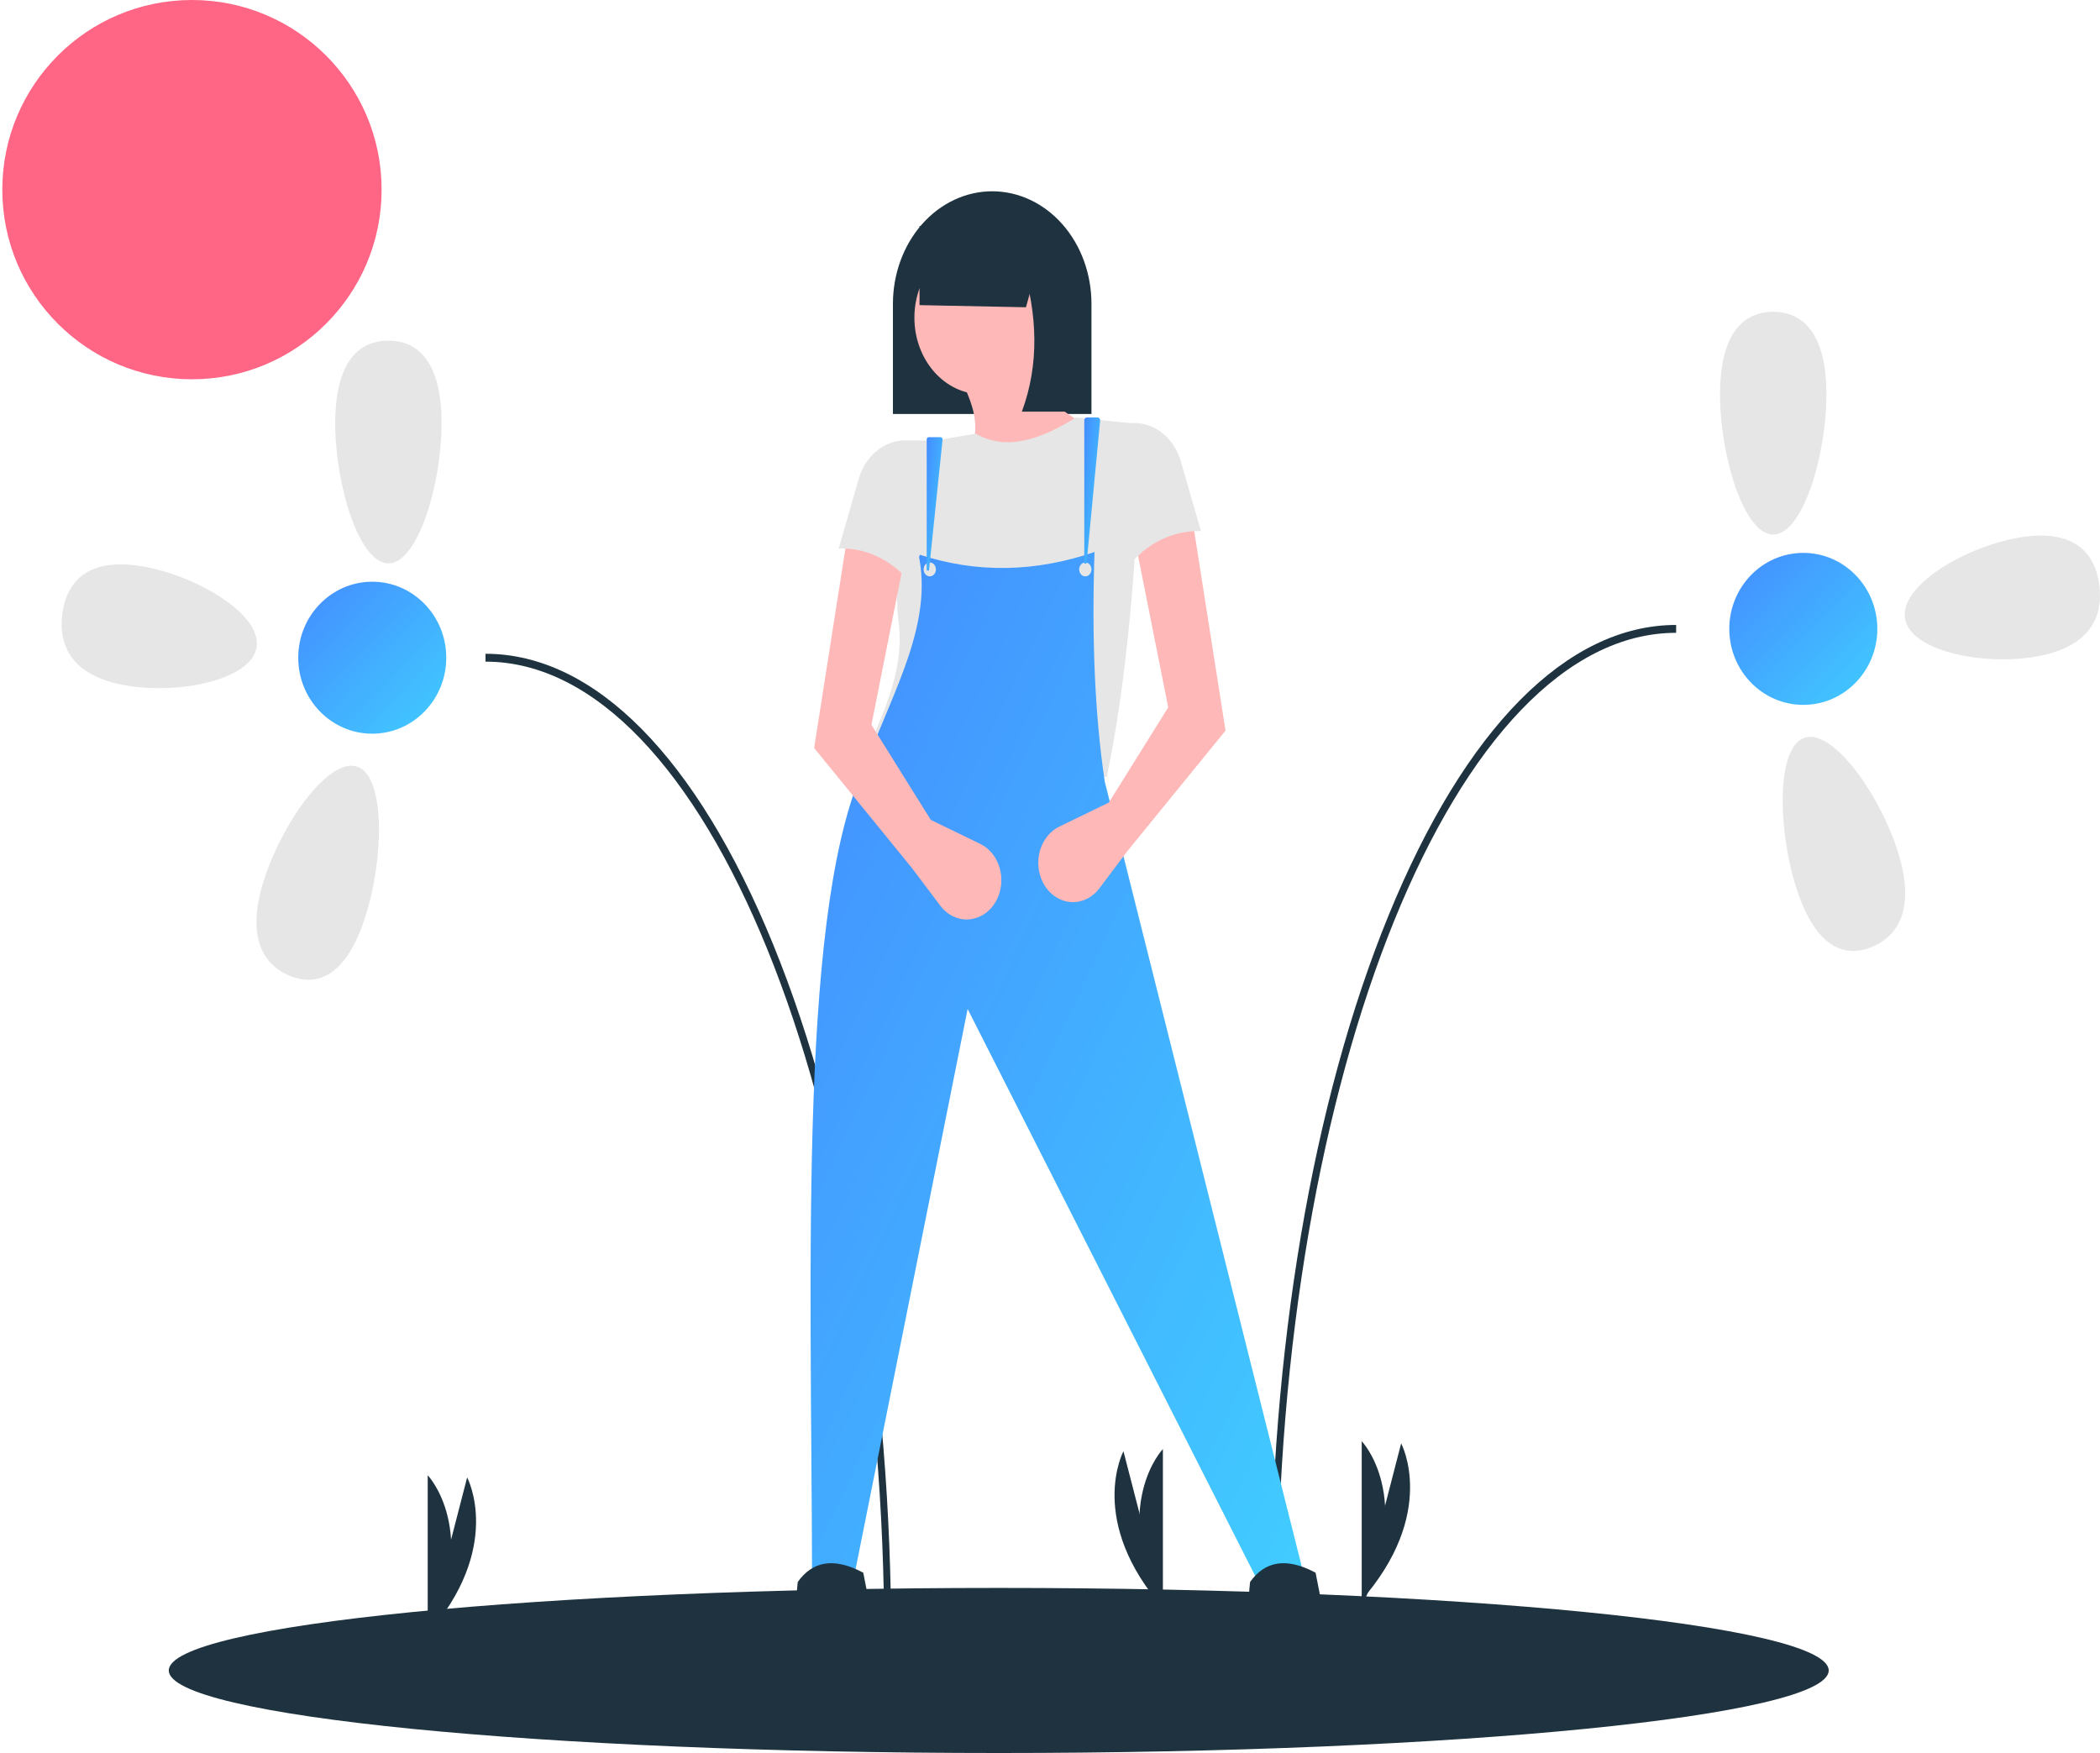
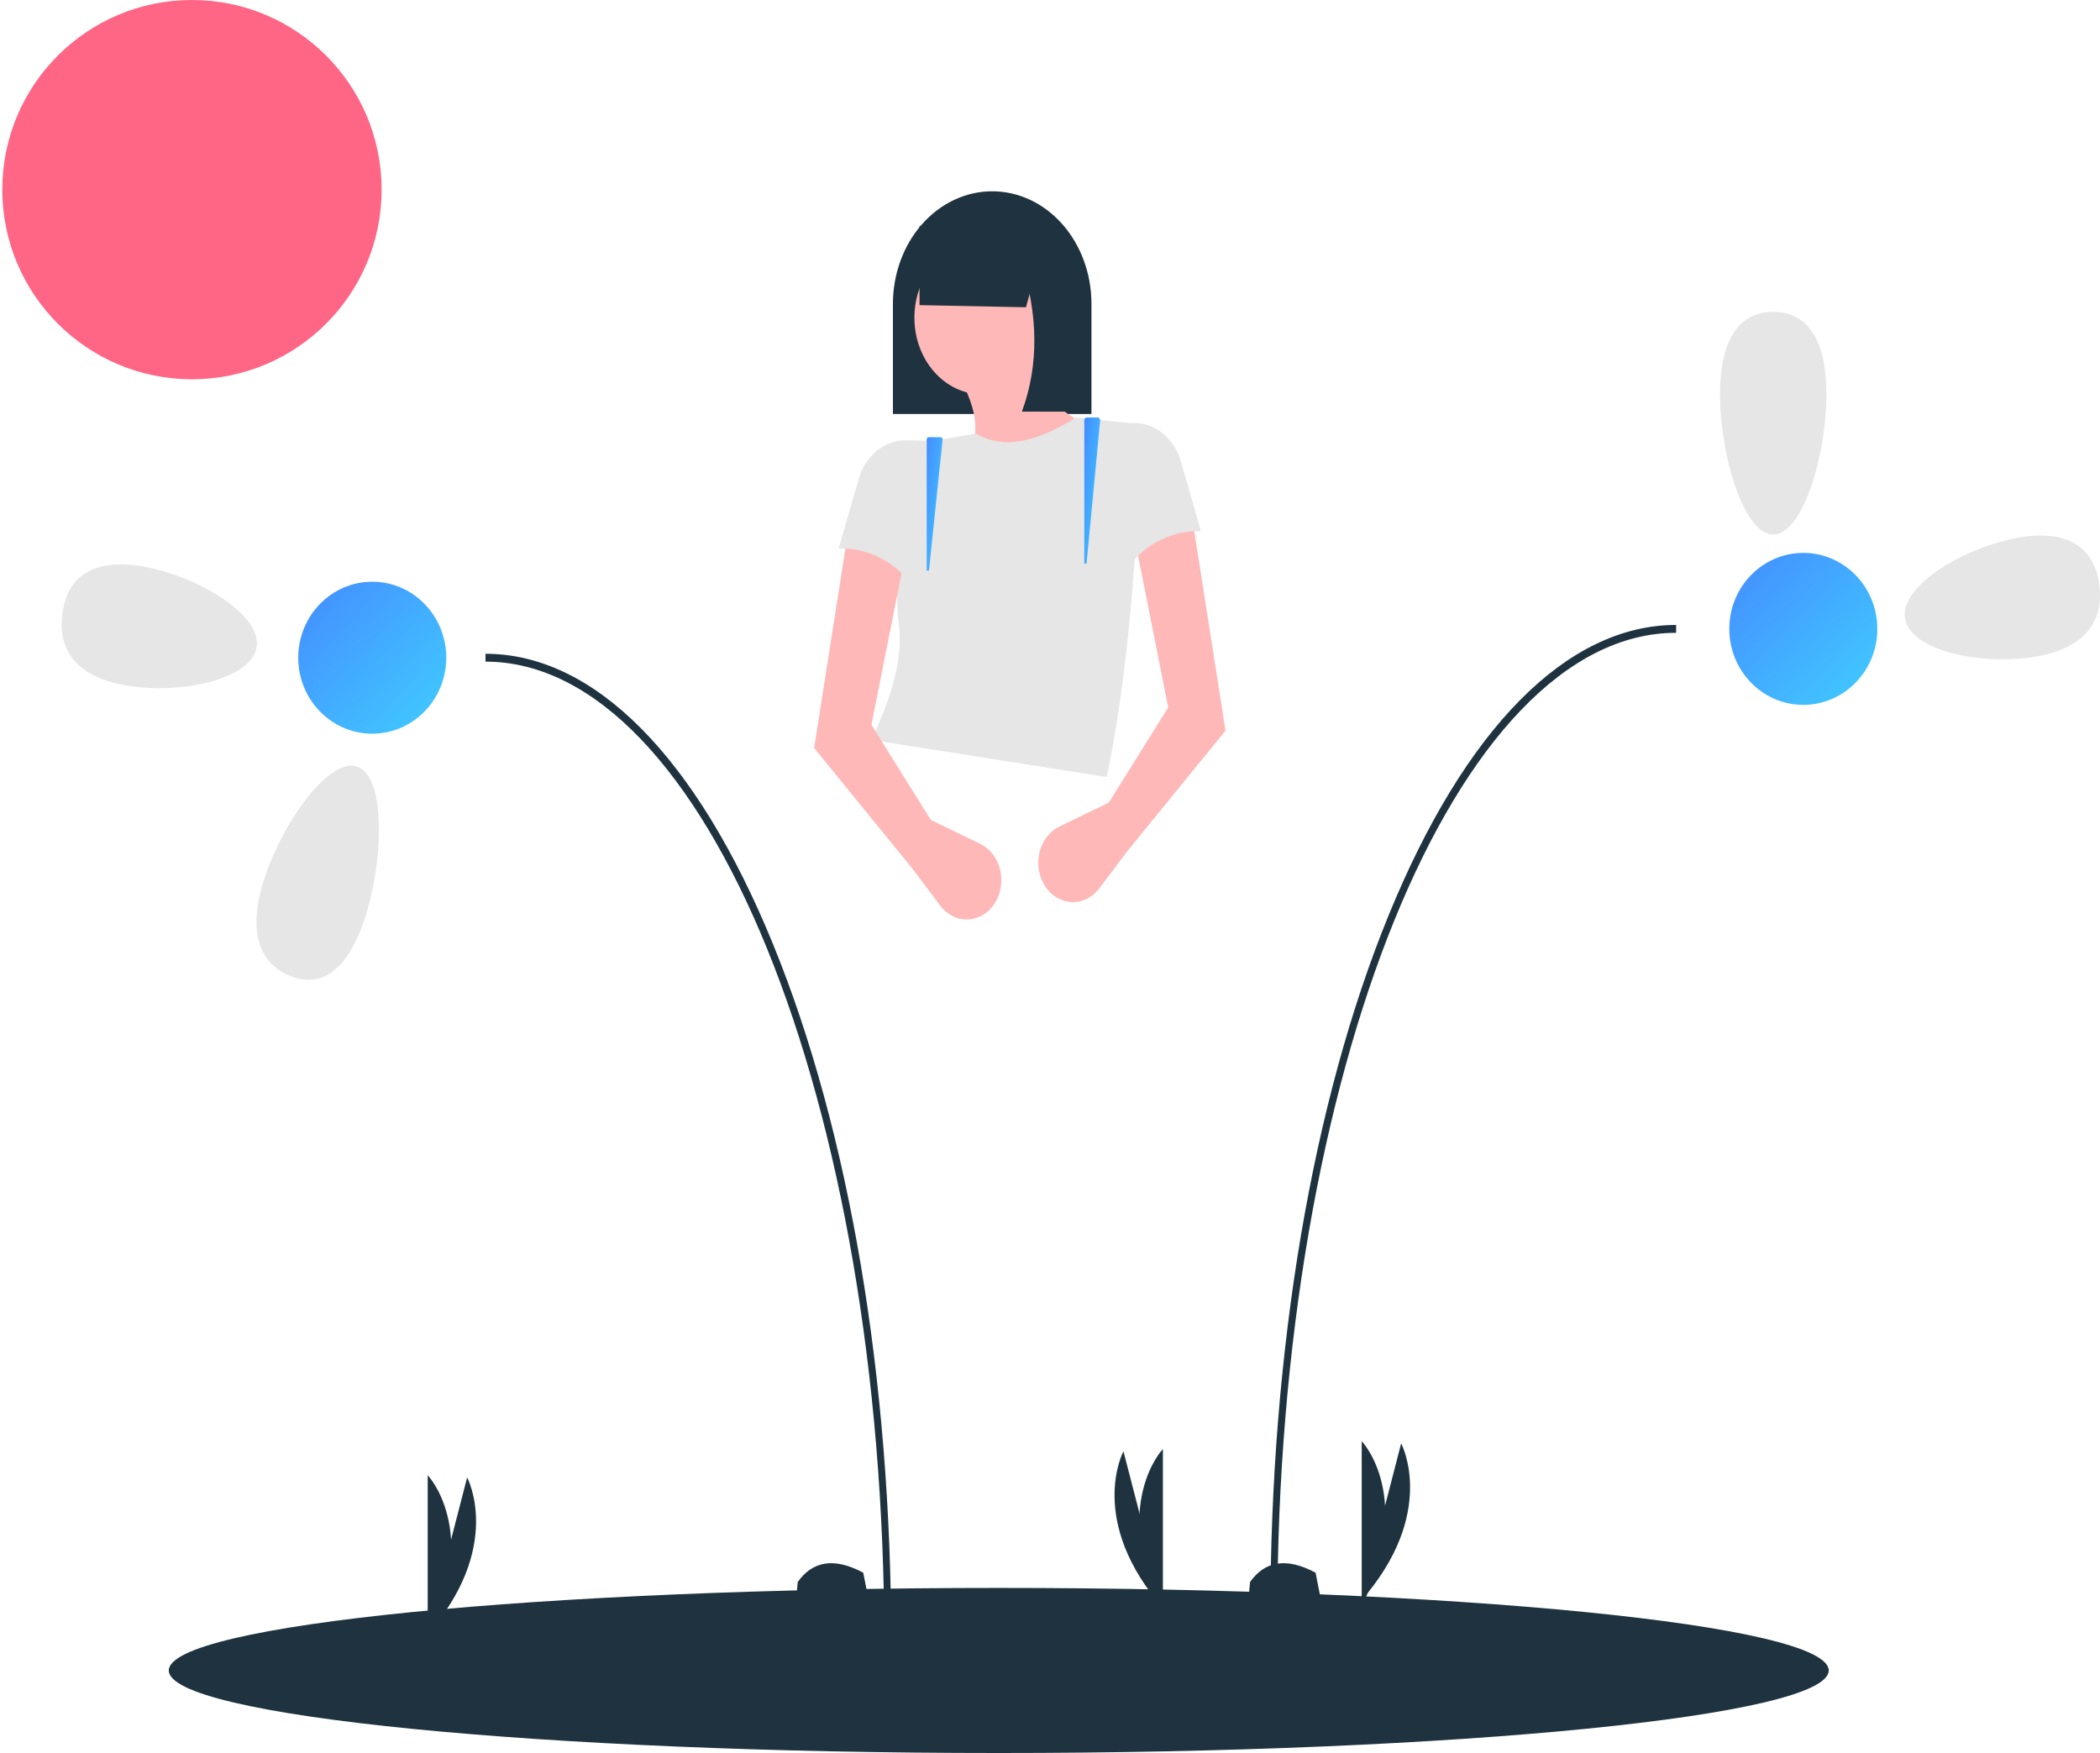
<svg xmlns="http://www.w3.org/2000/svg" width="454" height="379" viewBox="0 0 454 379" fill="none">
  <g clip-path="url(#clip0_1235_15133)">
    <path d="M41.5 82C64.144 82 82.5 63.644 82.5 41C82.5 18.356 64.144 0 41.5 0C18.856 0 0.5 18.356 0.5 41C0.5 63.644 18.856 82 41.5 82Z" fill="#FF6584" />
    <path d="M215.92 379C315.018 379 395.352 371.01 395.352 361.155C395.352 351.299 315.018 343.31 215.92 343.31C116.822 343.31 36.488 351.299 36.488 361.155C36.488 371.01 116.822 379 215.92 379Z" fill="#1E333F" />
    <path d="M276.146 348.975H274.646C274.646 291.911 283.712 238.279 300.173 197.961C316.719 157.434 338.806 135.114 362.363 135.114V136.814C314.823 136.814 276.146 231.989 276.146 348.975Z" fill="#1E333F" />
    <path d="M394.85 85.261C394.85 98.558 389.703 115.569 383.354 115.569C377.005 115.569 371.858 98.558 371.858 85.261C371.858 71.963 377.005 67.415 383.354 67.415C389.703 67.415 394.85 71.963 394.85 85.261Z" fill="#E6E6E6" />
    <path d="M439.967 141.987C428.363 143.943 412.761 140.677 411.826 133.559C410.892 126.441 424.98 118.167 436.583 116.211C448.187 114.254 452.913 119.355 453.848 126.472C454.782 133.59 451.571 140.03 439.967 141.987Z" fill="#E6E6E6" />
-     <path d="M388.543 192.573C384.394 180.135 383.899 162.16 389.837 159.615C395.776 157.069 405.899 170.918 410.048 183.355C414.198 195.793 410.803 202.11 404.865 204.656C398.926 207.201 392.693 205.011 388.543 192.573Z" fill="#E6E6E6" />
    <path d="M389.859 152.393C398.695 152.393 405.859 145.038 405.859 135.964C405.859 126.891 398.695 119.535 389.859 119.535C381.022 119.535 373.859 126.891 373.859 135.964C373.859 145.038 381.022 152.393 389.859 152.393Z" fill="url(#paint0_linear_1235_15133)" />
    <path d="M192.678 355.206H191.178C191.178 238.221 152.501 143.046 104.961 143.046V141.346C128.519 141.346 150.605 163.665 167.151 204.192C183.612 244.511 192.678 298.142 192.678 355.206Z" fill="#1E333F" />
-     <path d="M72.472 91.493C72.472 104.79 77.619 121.801 83.968 121.801C90.317 121.801 95.463 104.79 95.463 91.493C95.463 78.195 90.317 73.647 83.968 73.647C77.619 73.647 72.472 78.195 72.472 91.493Z" fill="#E6E6E6" />
    <path d="M27.358 148.218C38.961 150.175 54.564 146.908 55.498 139.791C56.432 132.673 42.345 124.399 30.741 122.442C19.137 120.485 14.411 125.586 13.476 132.704C12.542 139.822 15.754 146.261 27.358 148.218Z" fill="#E6E6E6" />
    <path d="M78.783 198.805C82.932 186.367 83.427 168.392 77.489 165.846C71.55 163.301 61.427 177.149 57.278 189.587C53.128 202.025 56.523 208.342 62.461 210.887C68.4 213.433 74.633 211.242 78.783 198.805Z" fill="#E6E6E6" />
    <path d="M80.477 158.625C89.314 158.625 96.477 151.269 96.477 142.196C96.477 133.122 89.314 125.767 80.477 125.767C71.641 125.767 64.477 133.122 64.477 142.196C64.477 151.269 71.641 158.625 80.477 158.625Z" fill="url(#paint1_linear_1235_15133)" />
    <path d="M92.467 351.807V318.949C92.467 318.949 103.962 330.846 92.467 354.64" fill="#1E333F" />
    <path d="M92.846 350.955L100.992 319.421C100.992 319.421 109.075 334.5 92.144 353.673" fill="#1E333F" />
    <path d="M294.39 344.442V311.584C294.39 311.584 305.886 323.481 294.39 347.275" fill="#1E333F" />
    <path d="M294.769 343.59L302.916 312.056C302.916 312.056 310.998 327.135 294.067 346.309" fill="#1E333F" />
    <path d="M251.406 346.142V313.284C251.406 313.284 239.91 325.181 251.406 348.975" fill="#1E333F" />
    <path d="M251.026 345.29L242.88 313.756C242.88 313.756 234.797 328.835 251.729 348.008" fill="#1E333F" />
    <path d="M214.503 41.356H214.504C220.195 41.356 225.653 43.918 229.678 48.48C233.703 53.042 235.964 59.229 235.964 65.68V89.502H193.043V65.68C193.043 62.486 193.599 59.322 194.677 56.371C195.755 53.42 197.336 50.739 199.329 48.48C201.322 46.221 203.687 44.43 206.291 43.207C208.895 41.985 211.685 41.356 214.503 41.356Z" fill="#1E333F" />
    <path d="M235.741 92.261C227.869 98.599 217.384 101.043 206.095 102.291C213.873 95.138 210.825 87.238 206.095 79.221L223.351 77.215C223.85 84.492 228.829 88.979 235.741 92.261Z" fill="#FFB8B8" />
    <path d="M239.281 167.992L188.396 159.967C192.521 151.159 195.291 142.65 194.319 134.966C193.802 131.126 193.845 127.216 194.447 123.391L194.771 121.434C195.444 117.668 196.73 114.076 198.561 110.842C200.605 107.109 199.9 101.502 199.016 95.772L210.963 93.766C217.555 97.561 224.956 95.032 232.644 90.255L246.803 91.759C245.844 120.359 243.735 146.59 239.281 167.992Z" fill="#E6E6E6" />
-     <path d="M281.759 340.016L272.024 342.022L209.193 218.144L184.414 342.022L175.565 341.52C175.371 271.318 172.586 194.239 187.565 164.302C193.184 149.186 201.782 134.712 198.573 119.845C211.177 124.008 223.864 123.711 236.626 119.343C236.027 137.183 236.595 153.897 238.839 168.995L281.759 340.016Z" fill="url(#paint2_linear_1235_15133)" />
    <path d="M278.988 373.618C276.863 373.618 274.797 372.824 273.11 371.359C271.424 369.894 270.21 367.839 269.658 365.514L268.795 361.88C268.59 361.02 268.529 360.124 268.613 359.238L270.255 342.022C273.387 337.622 277.939 336.561 284.415 340.016L288.416 360.274C288.732 361.876 288.727 363.538 288.4 365.137C288.074 366.736 287.434 368.231 286.529 369.513C285.624 370.794 284.476 371.828 283.171 372.538C281.865 373.249 280.436 373.618 278.988 373.618Z" fill="#1E333F" />
    <path d="M181.198 373.618C179.073 373.618 177.007 372.824 175.321 371.359C173.634 369.894 172.421 367.839 171.868 365.514L171.005 361.88C170.801 361.02 170.739 360.124 170.824 359.238L172.466 342.022C175.597 337.622 180.15 336.561 186.625 340.016L190.627 360.274C190.943 361.876 190.938 363.538 190.611 365.137C190.284 366.736 189.645 368.231 188.739 369.513C187.834 370.794 186.686 371.828 185.381 372.538C184.076 373.249 182.646 373.618 181.198 373.618Z" fill="#1E333F" />
    <path d="M212.289 85.239C220.353 85.239 226.89 77.829 226.89 68.689C226.89 59.548 220.353 52.139 212.289 52.139C204.224 52.139 197.687 59.548 197.687 68.689C197.687 77.829 204.224 85.239 212.289 85.239Z" fill="#FFB8B8" />
    <path d="M201.008 124.609C201.741 124.609 202.336 123.936 202.336 123.105C202.336 122.274 201.741 121.6 201.008 121.6C200.275 121.6 199.681 122.274 199.681 123.105C199.681 123.936 200.275 124.609 201.008 124.609Z" fill="#E6E6E6" />
-     <path d="M234.635 124.609C235.368 124.609 235.962 123.936 235.962 123.105C235.962 122.274 235.368 121.6 234.635 121.6C233.901 121.6 233.307 122.274 233.307 123.105C233.307 123.936 233.901 124.609 234.635 124.609Z" fill="#E6E6E6" />
    <path d="M221.803 66.432L198.794 65.97V48.879H226.67L221.803 66.432Z" fill="#1E333F" />
    <path d="M231.096 89.001H220.919C224.681 78.815 224.349 68.07 220.919 56.903H231.096V89.001Z" fill="#1E333F" />
    <path d="M243.707 184.04L237.678 192.052C236.904 193.081 235.924 193.886 234.82 194.4C233.717 194.914 232.521 195.122 231.332 195.007C230.143 194.893 228.995 194.458 227.984 193.74C226.973 193.022 226.127 192.041 225.517 190.879C224.971 189.838 224.627 188.676 224.509 187.472C224.391 186.268 224.501 185.05 224.832 183.898C225.162 182.746 225.706 181.688 226.427 180.793C227.148 179.899 228.029 179.19 229.012 178.712L239.724 173.508L252.556 152.946L245.477 117.337L257.866 112.824L264.945 157.961L243.707 184.04Z" fill="#FFB8B8" />
    <path d="M197.247 187.792L203.276 195.804C204.05 196.833 205.03 197.638 206.133 198.152C207.237 198.666 208.433 198.874 209.622 198.759C210.811 198.645 211.959 198.21 212.97 197.492C213.981 196.774 214.827 195.793 215.437 194.631C215.983 193.59 216.327 192.428 216.445 191.224C216.563 190.02 216.453 188.802 216.122 187.65C215.791 186.498 215.247 185.44 214.526 184.545C213.806 183.651 212.924 182.942 211.942 182.464L201.229 177.26L188.398 156.698L195.477 121.089L183.088 116.575L176.008 161.713L197.247 187.792Z" fill="#FFB8B8" />
    <path d="M259.634 114.83C256.857 114.736 254.093 115.29 251.512 116.456C248.931 117.622 246.589 119.376 244.63 121.61L240.206 91.518L245.557 91.447C247.739 91.539 249.844 92.387 251.588 93.877C253.331 95.368 254.628 97.429 255.305 99.782L259.634 114.83Z" fill="#E6E6E6" />
    <path d="M181.315 118.581C184.093 118.488 186.857 119.041 189.438 120.208C192.019 121.374 194.361 123.128 196.32 125.362C201.441 116.558 202.183 106.281 200.744 95.27L195.392 95.199C193.21 95.29 191.106 96.139 189.362 97.629C187.619 99.12 186.321 101.181 185.644 103.534L181.315 118.581Z" fill="#E6E6E6" />
    <path d="M234.414 121.851H234.901L237.84 90.928C237.848 90.843 237.84 90.757 237.817 90.676C237.794 90.595 237.756 90.52 237.705 90.456C237.655 90.393 237.593 90.342 237.525 90.307C237.456 90.273 237.381 90.255 237.306 90.255H234.951C234.808 90.255 234.672 90.319 234.571 90.433C234.471 90.547 234.414 90.702 234.414 90.863V121.851Z" fill="url(#paint3_linear_1235_15133)" />
    <path d="M200.344 123.356H200.836L203.774 95.05C203.781 94.983 203.775 94.915 203.757 94.851C203.739 94.787 203.71 94.728 203.67 94.678C203.631 94.627 203.582 94.587 203.528 94.559C203.474 94.532 203.415 94.518 203.356 94.518H200.765C200.654 94.518 200.547 94.568 200.468 94.658C200.389 94.747 200.344 94.868 200.344 94.995V123.356Z" fill="url(#paint4_linear_1235_15133)" />
  </g>
  <defs>
    <linearGradient id="paint0_linear_1235_15133" x1="369.745" y1="116.719" x2="414.658" y2="159.889" gradientUnits="userSpaceOnUse">
      <stop stop-color="#4485FF" />
      <stop offset="1" stop-color="#40DDFF" />
    </linearGradient>
    <linearGradient id="paint1_linear_1235_15133" x1="60.363" y1="122.95" x2="105.276" y2="166.12" gradientUnits="userSpaceOnUse">
      <stop stop-color="#4485FF" />
      <stop offset="1" stop-color="#40DDFF" />
    </linearGradient>
    <linearGradient id="paint2_linear_1235_15133" x1="161.543" y1="100.257" x2="396.747" y2="211.299" gradientUnits="userSpaceOnUse">
      <stop stop-color="#4485FF" />
      <stop offset="1" stop-color="#40DDFF" />
    </linearGradient>
    <linearGradient id="paint3_linear_1235_15133" x1="233.973" y1="87.546" x2="243.127" y2="88.527" gradientUnits="userSpaceOnUse">
      <stop stop-color="#4485FF" />
      <stop offset="1" stop-color="#40DDFF" />
    </linearGradient>
    <linearGradient id="paint4_linear_1235_15133" x1="199.903" y1="92.046" x2="209.045" y2="93.12" gradientUnits="userSpaceOnUse">
      <stop stop-color="#4485FF" />
      <stop offset="1" stop-color="#40DDFF" />
    </linearGradient>
    <clipPath id="clip0_1235_15133">
      <rect width="453.5" height="379" fill="white" transform="translate(0.5)" />
    </clipPath>
  </defs>
</svg>